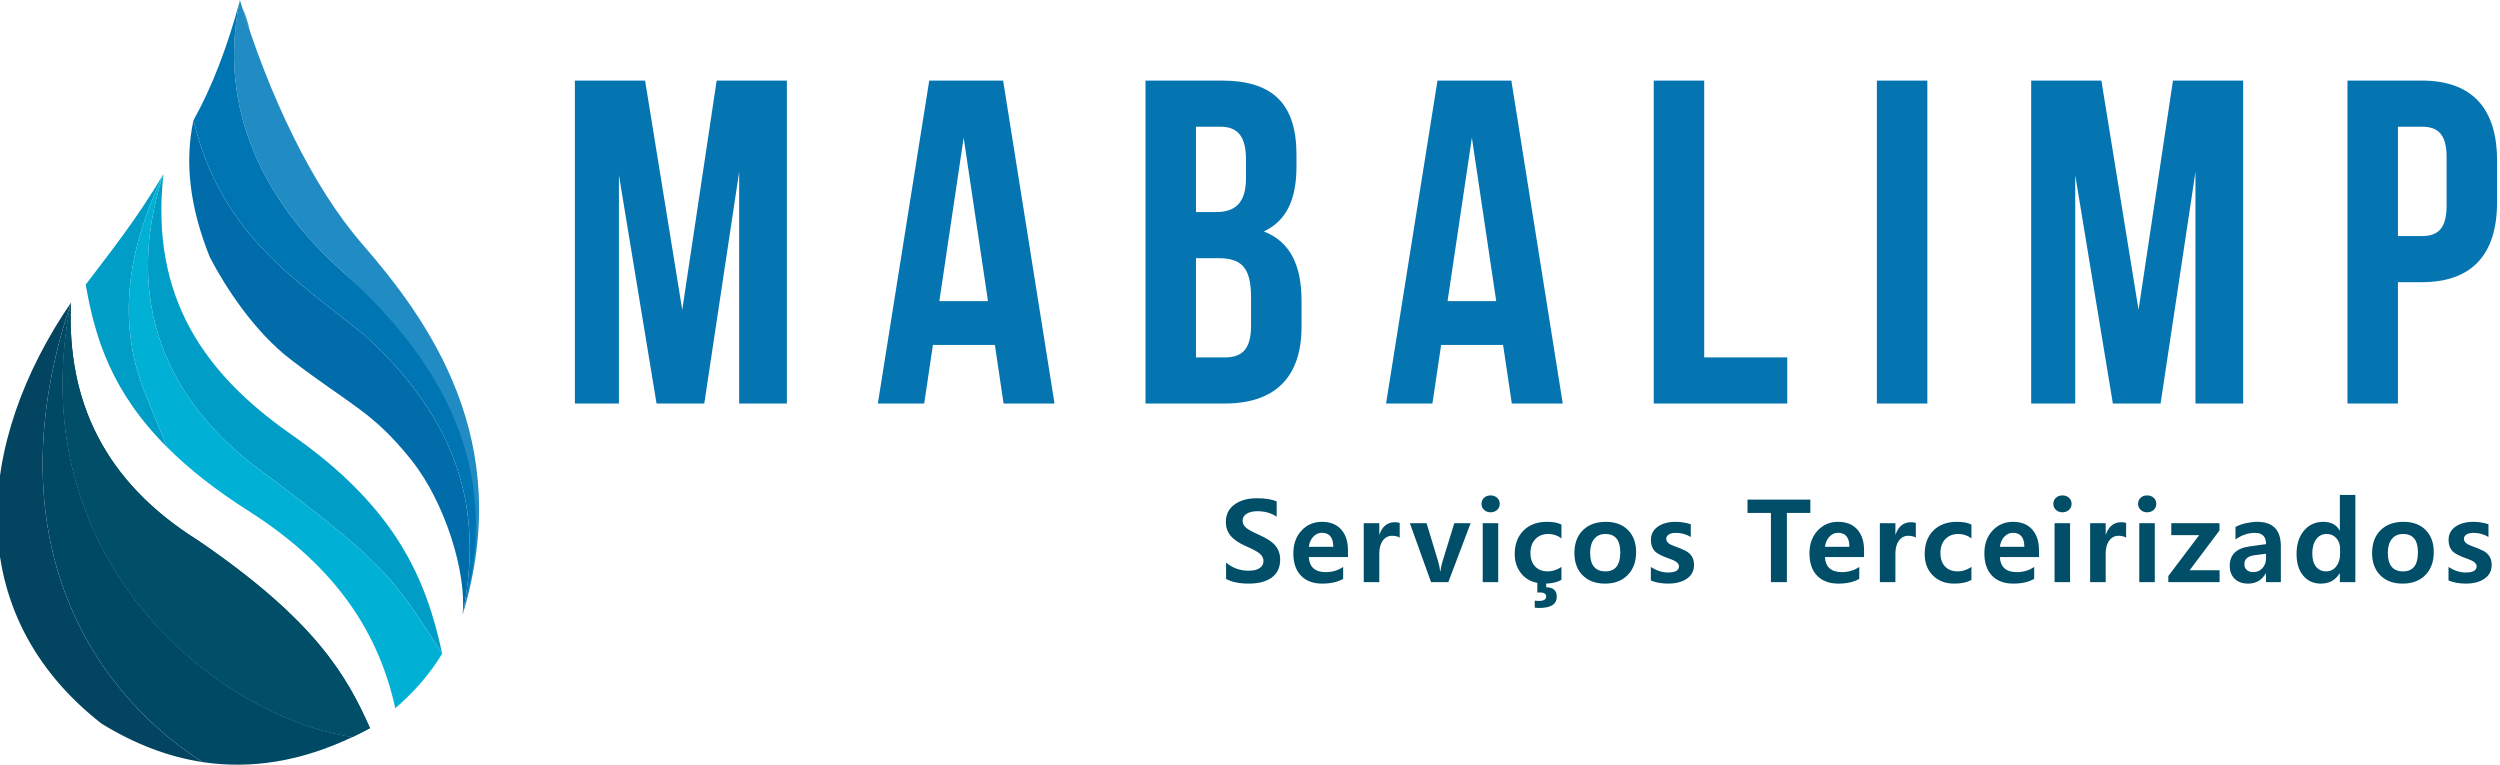
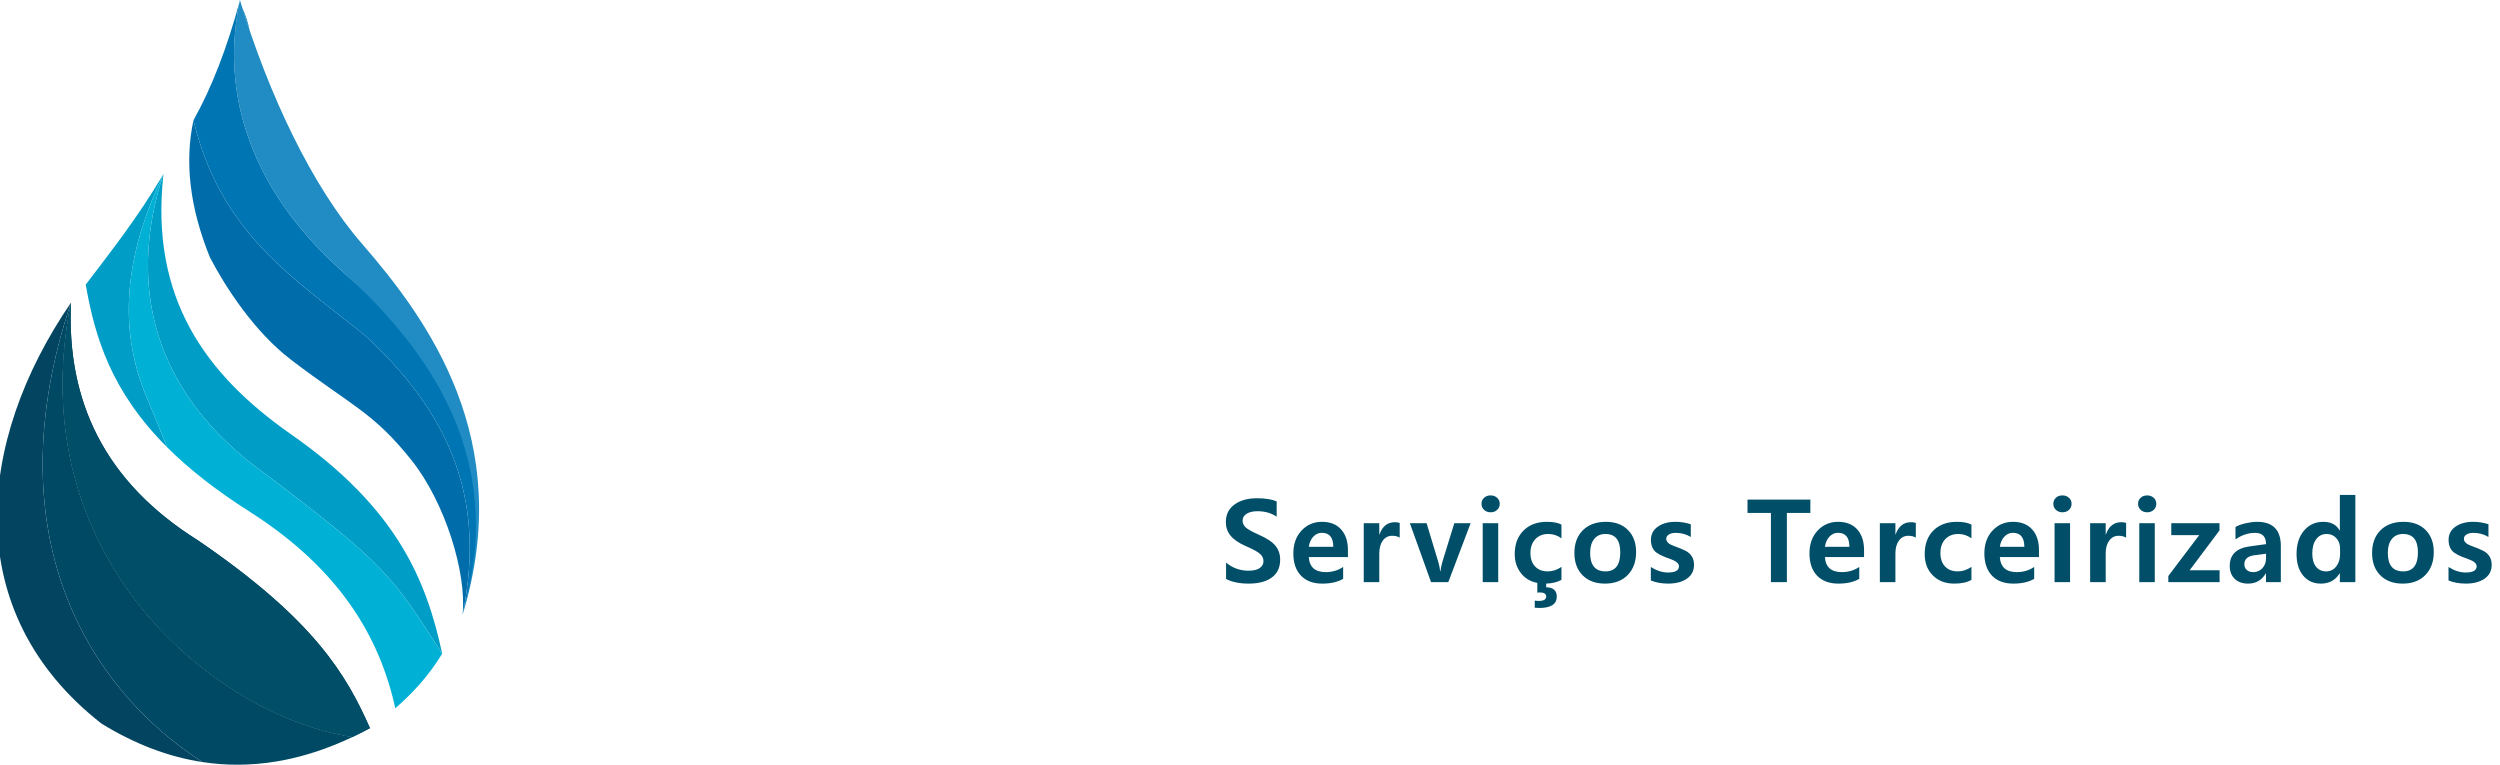
<svg xmlns="http://www.w3.org/2000/svg" xml:space="preserve" width="35.983mm" height="11.007mm" version="1.1" style="shape-rendering:geometricPrecision; text-rendering:geometricPrecision; image-rendering:optimizeQuality; fill-rule:evenodd; clip-rule:evenodd" viewBox="0 0 3598.32 1100.66">
  <defs>
    <style type="text/css">
   
    .fil6 {fill:#004964}
    .fil7 {fill:#004E68}
    .fil0 {fill:#006CAA}
    .fil2 {fill:#0075B4}
    .fil3 {fill:#009EC6}
    .fil4 {fill:#00B1D5}
    .fil5 {fill:#034460}
    .fil1 {fill:#208CC3}
    .fil9 {fill:#004E68;fill-rule:nonzero}
    .fil8 {fill:#0575B1;fill-rule:nonzero}
   
  </style>
  </defs>
  <g id="Camada_x0020_1">
    <g id="_2397070450320">
      <path class="fil0" d="M278.5 172.98c-12.8,58.91 -5.91,124.41 23.67,197.52 22.94,43.91 64.19,107.11 116.34,146.98 87.68,67.03 118.19,75.22 173.63,144.7 48.63,60.95 79.74,162.45 73.72,222.31 26.74,-132.74 8.2,-266.38 -141.73,-402.66 -98.11,-79.49 -206.4,-144.27 -245.63,-308.85z" />
      <path class="fil1" d="M345.28 -0.01c41.69,137.42 104.48,268.8 175.49,350.52 95.47,109.85 221.93,283.13 145.09,533.98 32.83,-127.48 19.18,-239.02 -64.13,-360.27 -29.14,-42.42 -61.59,-91.29 -110.74,-135.21 -112.4,-100.42 -178.53,-235.2 -145.71,-389.02z" />
      <path class="fil2" d="M665.86 884.49c9.81,-36.11 15.59,-68.86 18.41,-100.66 7.97,-131.65 -42.87,-260.44 -193.28,-394.82 -111.54,-99.65 -177.5,-233.15 -146.42,-385.5l-0.02 -0.03c-17.73,65.11 -39.48,122.14 -66.05,169.5 39.23,164.58 147.52,229.36 245.63,308.85 149.93,136.28 168.47,269.92 141.73,402.66zm-306.65 -841.14c-2.32,-11.28 -5.64,-21.98 -10.38,-31.84 3.34,10.66 6.8,21.28 10.38,31.84z" />
      <path class="fil3" d="M417.34 623.98c-119.53,-84.03 -202.11,-193.47 -182.07,-373.41 -49.6,104.06 -68.27,208.11 -27.81,312.17l33.19 81.08 0.09 0.09c-80.07,-79.9 -103.92,-157.31 -117.36,-234.26 36.54,-48.23 72.58,-93.24 111.89,-159.08 -30.79,93.16 -59.04,271.25 128.44,418.01 197.59,147.26 201.87,162.91 272.77,272.24 -22.51,-104.26 -63.78,-209.02 -219.14,-316.84zm-174.02 22.48c0.93,0.92 1.87,1.84 2.82,2.76 -0.95,-0.92 -1.89,-1.84 -2.82,-2.76zm5.35 5.2c0.88,0.84 1.77,1.68 2.66,2.52 -0.89,-0.84 -1.78,-1.68 -2.66,-2.52zm5.69 5.35c0.84,0.78 1.69,1.57 2.54,2.35 -0.85,-0.78 -1.7,-1.57 -2.54,-2.35zm5.78 5.29c0.81,0.74 1.63,1.47 2.45,2.21 -0.82,-0.74 -1.64,-1.47 -2.45,-2.21zm5.93 5.29c0.75,0.65 1.49,1.31 2.25,1.96 -0.76,-0.65 -1.5,-1.31 -2.25,-1.96zm6.26 5.42c0.67,0.57 1.34,1.14 2.01,1.71 -0.67,-0.57 -1.34,-1.14 -2.01,-1.71zm6.35 5.34c0.56,0.47 1.13,0.94 1.7,1.41 -0.57,-0.47 -1.14,-0.94 -1.7,-1.41z" />
      <path class="fil4" d="M240.65 643.82c30.75,30.7 69.79,61.77 119.75,93.32 127.07,81.33 185.66,177.82 208.55,282.23 24.43,-21.17 47.52,-45.84 67.53,-78.55 -70.9,-109.33 -75.18,-124.98 -272.77,-272.24 -187.48,-146.76 -159.23,-324.85 -128.44,-418.01 -49.6,104.06 -68.27,208.11 -27.81,312.17l33.19 81.08z" />
      <path class="fil5" d="M499.59 1064.38c0.83,-0.37 1.66,-0.75 2.49,-1.13 -0.83,0.38 -1.66,0.76 -2.49,1.13z" />
-       <path class="fil5" d="M493.77 1066.98c0.66,-0.29 1.33,-0.59 1.99,-0.88 -0.66,0.29 -1.33,0.59 -1.99,0.88z" />
      <path class="fil5" d="M487.18 1069.79c0.72,-0.3 1.44,-0.6 2.16,-0.91 -0.72,0.31 -1.44,0.61 -2.16,0.91z" />
      <path class="fil5" d="M480.69 1072.45c0.71,-0.28 1.42,-0.57 2.13,-0.86 -0.71,0.29 -1.42,0.58 -2.13,0.86z" />
      <path class="fil5" d="M474.26 1074.97c0.68,-0.26 1.36,-0.52 2.04,-0.79 -0.68,0.27 -1.36,0.53 -2.04,0.79z" />
-       <path class="fil5" d="M467.96 1077.32c0.83,-0.3 1.65,-0.6 2.47,-0.91 -0.82,0.31 -1.64,0.61 -2.47,0.91z" />
      <path class="fil5" d="M462.02 1079.45c0.79,-0.28 1.57,-0.55 2.35,-0.83 -0.78,0.28 -1.56,0.55 -2.35,0.83z" />
      <path class="fil5" d="M455.98 1081.5c0.68,-0.22 1.36,-0.45 2.04,-0.68 -0.68,0.23 -1.36,0.46 -2.04,0.68z" />
      <path class="fil5" d="M449.51 1083.59c0.7,-0.22 1.4,-0.44 2.09,-0.66 -0.69,0.22 -1.39,0.44 -2.09,0.66z" />
      <path class="fil5" d="M443.1 1085.54c0.68,-0.2 1.35,-0.4 2.03,-0.6 -0.68,0.2 -1.35,0.4 -2.03,0.6z" />
      <path class="fil5" d="M436.76 1087.35c0.7,-0.19 1.4,-0.39 2.11,-0.58 -0.71,0.19 -1.41,0.39 -2.11,0.58z" />
      <path class="fil5" d="M430.69 1088.98c0.79,-0.2 1.59,-0.41 2.38,-0.62 -0.79,0.21 -1.59,0.42 -2.38,0.62z" />
      <path class="fil5" d="M425.04 1090.41c0.63,-0.15 1.26,-0.31 1.88,-0.47 -0.62,0.16 -1.25,0.32 -1.88,0.47z" />
-       <path class="fil5" d="M418.62 1091.92c0.66,-0.15 1.31,-0.3 1.97,-0.46 -0.66,0.16 -1.31,0.31 -1.97,0.46z" />
+       <path class="fil5" d="M418.62 1091.92c0.66,-0.15 1.31,-0.3 1.97,-0.46 -0.66,0.16 -1.31,0.31 -1.97,0.46" />
      <path class="fil5" d="M412.23 1093.3c0.66,-0.14 1.32,-0.28 1.98,-0.42 -0.66,0.14 -1.32,0.28 -1.98,0.42z" />
      <path class="fil5" d="M405.95 1094.54c0.63,-0.12 1.26,-0.24 1.88,-0.36 -0.62,0.12 -1.25,0.24 -1.88,0.36z" />
      <path class="fil5" d="M399.77 1095.65c0.7,-0.12 1.4,-0.24 2.1,-0.36 -0.7,0.12 -1.4,0.24 -2.1,0.36z" />
      <path class="fil5" d="M393.89 1096.61c0.71,-0.11 1.41,-0.22 2.12,-0.33 -0.71,0.11 -1.41,0.22 -2.12,0.33z" />
      <path class="fil5" d="M387.97 1097.47c0.62,-0.08 1.24,-0.17 1.86,-0.26 -0.62,0.09 -1.24,0.18 -1.86,0.26z" />
      <path class="fil5" d="M381.68 1098.27c0.61,-0.07 1.22,-0.14 1.83,-0.22 -0.61,0.08 -1.22,0.15 -1.83,0.22z" />
      <path class="fil5" d="M375.41 1098.96c0.6,-0.06 1.2,-0.12 1.8,-0.19 -0.6,0.07 -1.2,0.13 -1.8,0.19z" />
      <path class="fil5" d="M369.23 1099.52c0.55,-0.05 1.11,-0.09 1.66,-0.14 -0.55,0.05 -1.11,0.09 -1.66,0.14z" />
      <path class="fil5" d="M363.2 1099.96c0.66,-0.04 1.32,-0.09 1.98,-0.13 -0.66,0.04 -1.32,0.09 -1.98,0.13z" />
      <path class="fil5" d="M357.62 1100.27c0.56,-0.02 1.12,-0.05 1.67,-0.08 -0.56,0.03 -1.11,0.06 -1.67,0.08z" />
      <path class="fil5" d="M351.34 1100.51c0.59,-0.01 1.18,-0.03 1.77,-0.05 -0.59,0.02 -1.18,0.04 -1.77,0.05z" />
      <path class="fil5" d="M345.11 1100.63c0.59,0 1.18,-0.01 1.78,-0.02 -0.6,0.01 -1.19,0.02 -1.78,0.02z" />
      <path class="fil5" d="M338.93 1100.64c0.56,0 1.12,0.01 1.68,0.01 -0.56,0 -1.12,-0.01 -1.68,-0.01z" />
      <path class="fil5" d="M332.86 1100.54c0.51,0.01 1.03,0.03 1.55,0.04 -0.52,-0.01 -1.04,-0.03 -1.55,-0.04z" />
      <path class="fil5" d="M327.15 1100.34c0.56,0.02 1.13,0.04 1.7,0.07 -0.57,-0.03 -1.14,-0.05 -1.7,-0.07z" />
      <path class="fil5" d="M321.27 1100.03c0.56,0.03 1.11,0.06 1.67,0.1 -0.56,-0.04 -1.11,-0.07 -1.67,-0.1z" />
      <path class="fil5" d="M315.08 1099.59c0.56,0.05 1.12,0.09 1.68,0.13 -0.56,-0.04 -1.12,-0.08 -1.68,-0.13z" />
      <path class="fil5" d="M308.92 1099.04c0.56,0.06 1.11,0.11 1.67,0.16 -0.56,-0.05 -1.11,-0.1 -1.67,-0.16z" />
      <path class="fil5" d="M302.85 1098.39c0.51,0.05 1.02,0.12 1.53,0.17 -0.51,-0.05 -1.02,-0.12 -1.53,-0.17z" />
      <path class="fil5" d="M296.86 1097.63c0.61,0.08 1.21,0.16 1.82,0.24 -0.61,-0.08 -1.21,-0.16 -1.82,-0.24z" />
      <path class="fil5" d="M284.92 777.74c-134.79,-84.33 -189.18,-201 -182.73,-342.13 -111.52,332.57 23.48,554.92 189.29,661.25 0.49,0.07 0.99,0.14 1.49,0.22 -50.09,-7.39 -99.1,-26.15 -147.08,-55.75 -204.23,-159.94 -181.15,-405.41 -43.7,-605.72 -73.79,366.57 208.3,595.63 405.37,625.08 -0.61,0.29 -1.21,0.57 -1.82,0.85 8.9,-4.17 17.83,-8.69 26.79,-13.56 -33.72,-75.87 -78.91,-155.08 -247.61,-270.24z" />
      <path class="fil6" d="M102.19 435.61c-111.52,332.57 23.48,554.92 189.29,661.25 69.88,10.62 141.86,-0.93 216.08,-36.17 -197.07,-29.45 -479.16,-258.51 -405.37,-625.08z" />
      <path class="fil7" d="M284.92 777.74c-134.79,-84.33 -189.18,-201 -182.73,-342.13 -73.79,366.57 208.3,595.63 405.37,625.08 8.3,-3.94 16.62,-8.17 24.97,-12.71 -33.72,-75.87 -78.91,-155.08 -247.61,-270.24z" />
-       <path class="fil8" d="M928.48 115.95l-101.05 0 0 464.83 63.41 0 0 -328.7 54.15 328.7 68.7 0 50.2 -333.35 0 333.35 68.69 0 0 -464.83 -101.06 0 -49.53 330.03 -53.51 -330.03zm515.36 0l-106.34 0 -73.99 464.83 66.72 0 12.55 -84.33 89.17 0 12.54 84.33 73.32 0 -73.97 -464.83zm-56.81 82.34l35.01 235.07 -70.01 0 35 -235.07zm371.37 -82.34l-109.65 0 0 464.83 114.27 0c72.66,0 110.31,-38.51 110.31,-110.23l0 -37.85c0,-49.14 -15.19,-84.34 -54.16,-99.61 32.37,-15.27 46.89,-45.82 46.89,-93.63l0 -16.6c0,-71.72 -32.36,-106.91 -107.66,-106.91l0 0zm-4.62 255.65c33.02,0 46.89,13.29 46.89,56.45l0 40.51c0,34.53 -13.21,45.82 -37.65,45.82l-41.61 0 0 -142.78 32.37 0zm2.64 -189.25c25.76,0 36.99,14.61 36.99,47.81l0 25.9c0,37.19 -16.51,49.14 -43.6,49.14l-28.4 0 0 -122.85 35.01 0zm418.92 -66.4l-106.34 0 -73.99 464.83 66.72 0 12.55 -84.33 89.17 0 12.54 84.33 73.32 0 -73.97 -464.83zm-56.81 82.34l35.01 235.07 -70.01 0 35 -235.07zm261.73 382.49l192.2 0 0 -66.4 -119.55 0 0 -398.43 -72.65 0 0 464.83zm321.16 0l72.66 0 0 -464.83 -72.66 0 0 464.83zm323.15 -464.83l-101.05 0 0 464.83 63.41 0 0 -328.7 54.16 328.7 68.69 0 50.2 -333.35 0 333.35 68.69 0 0 -464.83 -101.06 0 -49.53 330.03 -53.51 -330.03zm461.2 0l-107.01 0 0 464.83 72.66 0 0 -174.65 34.35 0c72.65,0 108.31,-40.5 108.31,-114.88l0 -60.42c0,-74.38 -35.66,-114.88 -108.31,-114.88zm0 66.4c23.11,0 35.67,10.62 35.67,43.83l0 69.72c0,33.21 -12.56,43.83 -35.67,43.83l-34.35 0 0 -157.38 34.35 0z" />
      <path class="fil9" d="M1764.72 809.73c9.35,7.8 20.09,11.68 32.17,11.68 7.3,0 12.72,-1.26 16.31,-3.83 3.59,-2.56 5.37,-5.89 5.37,-10.05 0,-3.58 -1.48,-6.92 -4.5,-9.92 -2.98,-3 -10.24,-7 -21.75,-11.96 -9.79,-4.41 -16.89,-9.37 -21.33,-14.88 -4.41,-5.51 -6.6,-11.98 -6.6,-19.42 0,-10.69 4.11,-19.09 12.36,-25.13 8.25,-6.06 19.04,-9.09 32.45,-9.09 11.97,0 21.42,1.52 28.34,4.52l0 22.04c-7.68,-5.26 -16.89,-7.91 -27.71,-7.91 -6.36,0 -11.51,1.22 -15.46,3.64 -3.95,2.42 -5.89,5.76 -5.89,10 0,3.39 1.34,6.48 4.08,9.29 2.74,2.81 9.13,6.42 19.18,10.88 11.57,5.07 19.6,10.39 24.1,15.95 4.49,5.57 6.74,12.23 6.74,19.98 0,11.18 -3.98,19.75 -11.93,25.62 -7.94,5.9 -19.09,8.84 -33.43,8.84 -13.32,0 -24.17,-2.23 -32.5,-6.69l0 -23.56zm175.42 -7.93l-56.35 0c0.9,14.43 9.05,21.65 24.4,21.65 9.37,0 17.72,-2.48 25.04,-7.44l0 17.11c-7.81,4.58 -17.84,6.86 -30.09,6.86 -13.13,0 -23.32,-3.83 -30.64,-11.46 -7.29,-7.63 -10.96,-18.32 -10.96,-32.04 0,-13.45 3.92,-24.38 11.75,-32.81 7.87,-8.44 17.68,-12.62 29.44,-12.62 11.78,0 20.96,3.61 27.54,10.88 6.57,7.27 9.87,17.25 9.87,29.95l0 9.92zm-21.1 -14.77c0,-13.45 -5.51,-20.17 -16.56,-20.17 -4.6,0 -8.63,1.82 -12.14,5.48 -3.51,3.67 -5.7,8.57 -6.55,14.69l35.25 0zm95.61 -13.23c-2.94,-1.79 -6.56,-2.67 -10.84,-2.67 -5.61,0 -10.1,2.32 -13.47,6.92 -3.38,4.6 -5.08,10.77 -5.08,18.51l0 41.33 -22.39 0 0 -84.83 22.39 0 0 16.31 0.25 0c4.11,-11.85 11.54,-17.77 22.22,-17.77 3.08,0 5.37,0.38 6.92,1.13l0 21.07zm102.05 -20.74l-32.12 84.83 -24.81 0 -30.49 -84.83 24.06 0 16.63 55.05c1.56,5.2 2.52,9.89 2.88,14.05l0.41 0c0.44,-4.05 1.39,-8.6 2.87,-13.64l17.1 -55.46 23.47 0zm15.67 -27.94c0,-3.44 1.21,-6.31 3.64,-8.62 2.44,-2.32 5.59,-3.47 9.43,-3.47 3.75,0 6.89,1.13 9.4,3.41 2.53,2.29 3.78,5.18 3.78,8.68 0,3.5 -1.25,6.42 -3.75,8.73 -2.46,2.32 -5.62,3.48 -9.43,3.48 -3.81,0 -6.93,-1.19 -9.4,-3.56 -2.46,-2.37 -3.67,-5.26 -3.67,-8.65zm1.75 112.77l0 -84.83 22.31 0 0 84.83 -22.31 0zm113.34 -3.31c-5.77,3.28 -13.1,5.07 -21.97,5.4l0 5.27c10.17,0.19 15.23,4.68 15.23,13.39 0,10.91 -8.32,16.39 -25.04,16.39 -2.41,0 -4.63,-0.11 -6.66,-0.33l0 -10.25c2.03,0.33 4,0.47 5.86,0.47 7.07,0 10.61,-2.12 10.61,-6.37 0,-3.94 -3.24,-5.89 -9.65,-5.89 -0.57,0 -1.65,0.11 -3.12,0.33l0 -14.05c-9.98,-1.82 -17.87,-6.56 -23.73,-14.22 -5.87,-7.63 -8.8,-16.7 -8.8,-27.19 0,-14.16 4.22,-25.43 12.61,-33.86 8.4,-8.44 19.61,-12.62 33.65,-12.62 9.15,0 16.17,1.32 21.01,4.02l0 19.78c-5.67,-4.19 -11.91,-6.31 -18.76,-6.31 -7.92,0 -14.23,2.51 -18.88,7.52 -4.67,5.02 -7,11.63 -7,19.87 0,8.15 2.25,14.63 6.72,19.37 4.46,4.74 10.55,7.08 18.28,7.08 6.79,0 13.34,-2.15 19.64,-6.45l0 18.65zm18.63 -38.6c0,-13.85 4.09,-24.82 12.23,-32.87 8.12,-8.04 19.16,-12.06 33.08,-12.06 13.43,0 24.03,3.94 31.81,11.82 7.79,7.88 11.68,18.43 11.68,31.68 0,13.78 -4,24.8 -12.06,33.04 -8.05,8.26 -18.97,12.39 -32.72,12.39 -13.49,0 -24.2,-3.96 -32.12,-11.9 -7.92,-7.93 -11.9,-18.62 -11.9,-32.1zm22.64 -0.3c0,17.8 7.37,26.7 22.09,26.7 14.2,0 21.27,-9.12 21.27,-27.36 0,-17.63 -7.1,-26.48 -21.36,-26.48 -6.95,0 -12.35,2.43 -16.22,7.25 -3.83,4.79 -5.78,11.43 -5.78,19.89zm87.36 20.42c8.37,5.26 16.61,7.9 24.75,7.9 10.47,0 15.74,-2.97 15.74,-8.95 0,-4.16 -4.17,-7.63 -12.45,-10.5 -12.11,-4.08 -19.78,-8.1 -23.04,-12.07 -3.27,-3.96 -4.91,-9.03 -4.91,-15.2 0,-8.19 3.32,-14.61 9.95,-19.26 6.65,-4.66 15.18,-6.97 25.62,-6.97 7.29,0 14.55,1.15 21.84,3.47l0 18.32c-6.57,-3.94 -13.78,-5.9 -21.59,-5.9 -4.14,0 -7.46,0.78 -9.98,2.35 -2.49,1.54 -3.76,3.63 -3.76,6.2 0,4.27 3.52,7.63 10.53,10.11 7.97,2.89 13.81,5.31 17.56,7.3 3.76,1.95 6.67,4.63 8.78,8.02 2.08,3.38 3.12,7.38 3.12,11.95 0,8.6 -3.42,15.27 -10.25,20.01 -6.82,4.73 -15.81,7.1 -27.02,7.1 -9.4,0 -17.71,-1.51 -24.89,-4.51l0 -19.37zm229.6 -77.89l-33.79 0 0 99.68 -22.97 0 0 -99.68 -33.69 0 0 -19.15 90.45 0 0 19.15zm77.3 63.59l-56.34 0c0.9,14.43 9.05,21.65 24.4,21.65 9.37,0 17.72,-2.48 25.04,-7.44l0 17.11c-7.81,4.58 -17.84,6.86 -30.09,6.86 -13.13,0 -23.32,-3.83 -30.64,-11.46 -7.29,-7.63 -10.96,-18.32 -10.96,-32.04 0,-13.45 3.92,-24.38 11.75,-32.81 7.87,-8.44 17.68,-12.62 29.44,-12.62 11.78,0 20.96,3.61 27.54,10.88 6.57,7.27 9.86,17.25 9.86,29.95l0 9.92zm-21.09 -14.77c0,-13.45 -5.51,-20.17 -16.56,-20.17 -4.6,0 -8.63,1.82 -12.14,5.48 -3.51,3.67 -5.7,8.57 -6.55,14.69l35.25 0zm95.6 -13.23c-2.93,-1.79 -6.55,-2.67 -10.83,-2.67 -5.61,0 -10.1,2.32 -13.47,6.92 -3.38,4.6 -5.08,10.77 -5.08,18.51l0 41.33 -22.39 0 0 -84.83 22.39 0 0 16.31 0.25 0c4.11,-11.85 11.54,-17.77 22.22,-17.77 3.08,0 5.37,0.38 6.91,1.13l0 21.07zm80.04 60.78c-6.02,3.61 -14.3,5.4 -24.79,5.4 -12.63,0 -22.86,-3.91 -30.73,-11.73 -7.83,-7.83 -11.75,-18.08 -11.75,-30.72 0,-14.41 4.22,-25.76 12.61,-34.06 8.4,-8.29 19.61,-12.42 33.65,-12.42 9.15,0 16.17,1.32 21.01,4.02l0 19.78c-5.66,-4.19 -11.91,-6.31 -18.76,-6.31 -7.81,0 -14.09,2.48 -18.8,7.39 -4.72,4.93 -7.08,11.6 -7.08,20 0,8.26 2.22,14.77 6.69,19.45 4.44,4.68 10.52,7 18.31,7 6.79,0 13.34,-2.15 19.64,-6.45l0 18.65zm97.23 -32.78l-56.34 0c0.9,14.43 9.05,21.65 24.39,21.65 9.37,0 17.73,-2.48 25.05,-7.44l0 17.11c-7.81,4.58 -17.84,6.86 -30.09,6.86 -13.13,0 -23.32,-3.83 -30.64,-11.46 -7.3,-7.63 -10.97,-18.32 -10.97,-32.04 0,-13.45 3.92,-24.38 11.76,-32.81 7.87,-8.44 17.68,-12.62 29.43,-12.62 11.79,0 20.97,3.61 27.55,10.88 6.57,7.27 9.86,17.25 9.86,29.95l0 9.92zm-21.09 -14.77c0,-13.45 -5.51,-20.17 -16.57,-20.17 -4.59,0 -8.62,1.82 -12.13,5.48 -3.51,3.67 -5.7,8.57 -6.55,14.69l35.25 0zm41.75 -61.91c0,-3.44 1.2,-6.31 3.64,-8.62 2.44,-2.32 5.59,-3.47 9.43,-3.47 3.75,0 6.88,1.13 9.4,3.41 2.53,2.29 3.78,5.18 3.78,8.68 0,3.5 -1.25,6.42 -3.75,8.73 -2.47,2.32 -5.62,3.48 -9.43,3.48 -3.81,0 -6.93,-1.19 -9.4,-3.56 -2.47,-2.37 -3.67,-5.26 -3.67,-8.65zm1.75 112.77l0 -84.83 22.31 0 0 84.83 -22.31 0zm102.99 -64.09c-2.94,-1.79 -6.56,-2.67 -10.83,-2.67 -5.61,0 -10.11,2.32 -13.48,6.92 -3.37,4.6 -5.07,10.77 -5.07,18.51l0 41.33 -22.39 0 0 -84.83 22.39 0 0 16.31 0.25 0c4.1,-11.85 11.53,-17.77 22.22,-17.77 3.07,0 5.37,0.38 6.91,1.13l0 21.07zm17.21 -48.68c0,-3.44 1.2,-6.31 3.64,-8.62 2.43,-2.32 5.59,-3.47 9.43,-3.47 3.75,0 6.88,1.13 9.4,3.41 2.52,2.29 3.78,5.18 3.78,8.68 0,3.5 -1.26,6.42 -3.75,8.73 -2.47,2.32 -5.62,3.48 -9.43,3.48 -3.81,0 -6.94,-1.19 -9.4,-3.56 -2.47,-2.37 -3.67,-5.26 -3.67,-8.65zm1.75 112.77l0 -84.83 22.31 0 0 84.83 -22.31 0zm115.59 0l-73.78 0 0 -8.87 44.48 -58.85 -40.23 0 0 -17.11 69.39 0 0 10.41 -42.97 57.31 43.11 0 0 17.11zm22.87 -79.43c3.81,-2.21 8.72,-4 14.77,-5.37 6.06,-1.35 11.49,-2.04 16.32,-2.04 22.79,0 34.19,11.62 34.19,34.85l0 51.99 -21.34 0 0 -12.51 -0.41 0c-5.68,9.73 -14.11,14.6 -25.29,14.6 -8.15,0 -14.59,-2.28 -19.36,-6.88 -4.77,-4.61 -7.15,-10.78 -7.15,-18.55 0,-16.2 9.6,-25.56 28.74,-28.15l23.52 -3.23c0,-10.83 -5.24,-16.23 -15.73,-16.23 -10,0 -19.42,3.15 -28.26,9.45l0 -17.93zm27.22 40.69c-9.62,1.24 -14.45,5.57 -14.45,12.98 0,3.36 1.16,6.06 3.46,8.15 2.3,2.1 5.4,3.17 9.32,3.17 5.34,0 9.75,-1.9 13.23,-5.7 3.49,-3.8 5.21,-8.57 5.21,-14.33l0 -6.44 -16.77 2.17zm145.32 38.74l-22.31 0 0 -12.51 -0.41 0c-6,9.73 -14.96,14.6 -26.89,14.6 -10.6,0 -19.09,-3.83 -25.45,-11.46 -6.39,-7.63 -9.57,-18.02 -9.57,-31.16 0,-13.94 3.56,-25.13 10.69,-33.61 7.13,-8.49 16.39,-12.7 27.78,-12.7 11.08,0 18.89,4.1 23.44,12.34l0.41 0 0 -51.03 22.31 0 0 125.53zm-22.01 -48.52c0,-5.98 -1.81,-10.94 -5.45,-14.88 -3.65,-3.96 -8.22,-5.95 -13.73,-5.95 -6.42,0 -11.48,2.54 -15.21,7.61 -3.73,5.04 -5.59,11.9 -5.59,20.58 0,8.13 1.81,14.43 5.4,18.93 3.59,4.49 8.42,6.72 14.52,6.72 5.89,0 10.71,-2.32 14.44,-7 3.75,-4.68 5.62,-10.66 5.62,-17.94l0 -8.07zm46.09 6.61c0,-13.85 4.09,-24.82 12.22,-32.87 8.12,-8.04 19.16,-12.06 33.08,-12.06 13.43,0 24.03,3.94 31.81,11.82 7.79,7.88 11.68,18.43 11.68,31.68 0,13.78 -4,24.8 -12.06,33.04 -8.05,8.26 -18.96,12.39 -32.72,12.39 -13.49,0 -24.2,-3.96 -32.12,-11.9 -7.91,-7.93 -11.89,-18.62 -11.89,-32.1zm22.64 -0.3c0,17.8 7.37,26.7 22.09,26.7 14.19,0 21.26,-9.12 21.26,-27.36 0,-17.63 -7.1,-26.48 -21.35,-26.48 -6.96,0 -12.36,2.43 -16.23,7.25 -3.83,4.79 -5.77,11.43 -5.77,19.89zm87.36 20.42c8.36,5.26 16.61,7.9 24.74,7.9 10.48,0 15.74,-2.97 15.74,-8.95 0,-4.16 -4.17,-7.63 -12.44,-10.5 -12.12,-4.08 -19.79,-8.1 -23.05,-12.07 -3.26,-3.96 -4.9,-9.03 -4.9,-15.2 0,-8.19 3.31,-14.61 9.94,-19.26 6.66,-4.66 15.18,-6.97 25.62,-6.97 7.3,0 14.56,1.15 21.85,3.47l0 18.32c-6.58,-3.94 -13.79,-5.9 -21.6,-5.9 -4.13,0 -7.46,0.78 -9.97,2.35 -2.5,1.54 -3.76,3.63 -3.76,6.2 0,4.27 3.51,7.63 10.52,10.11 7.98,2.89 13.82,5.31 17.57,7.3 3.76,1.95 6.66,4.63 8.77,8.02 2.08,3.38 3.12,7.38 3.12,11.95 0,8.6 -3.42,15.27 -10.24,20.01 -6.83,4.73 -15.82,7.1 -27.03,7.1 -9.4,0 -17.7,-1.51 -24.88,-4.51l0 -19.37z" />
    </g>
  </g>
</svg>